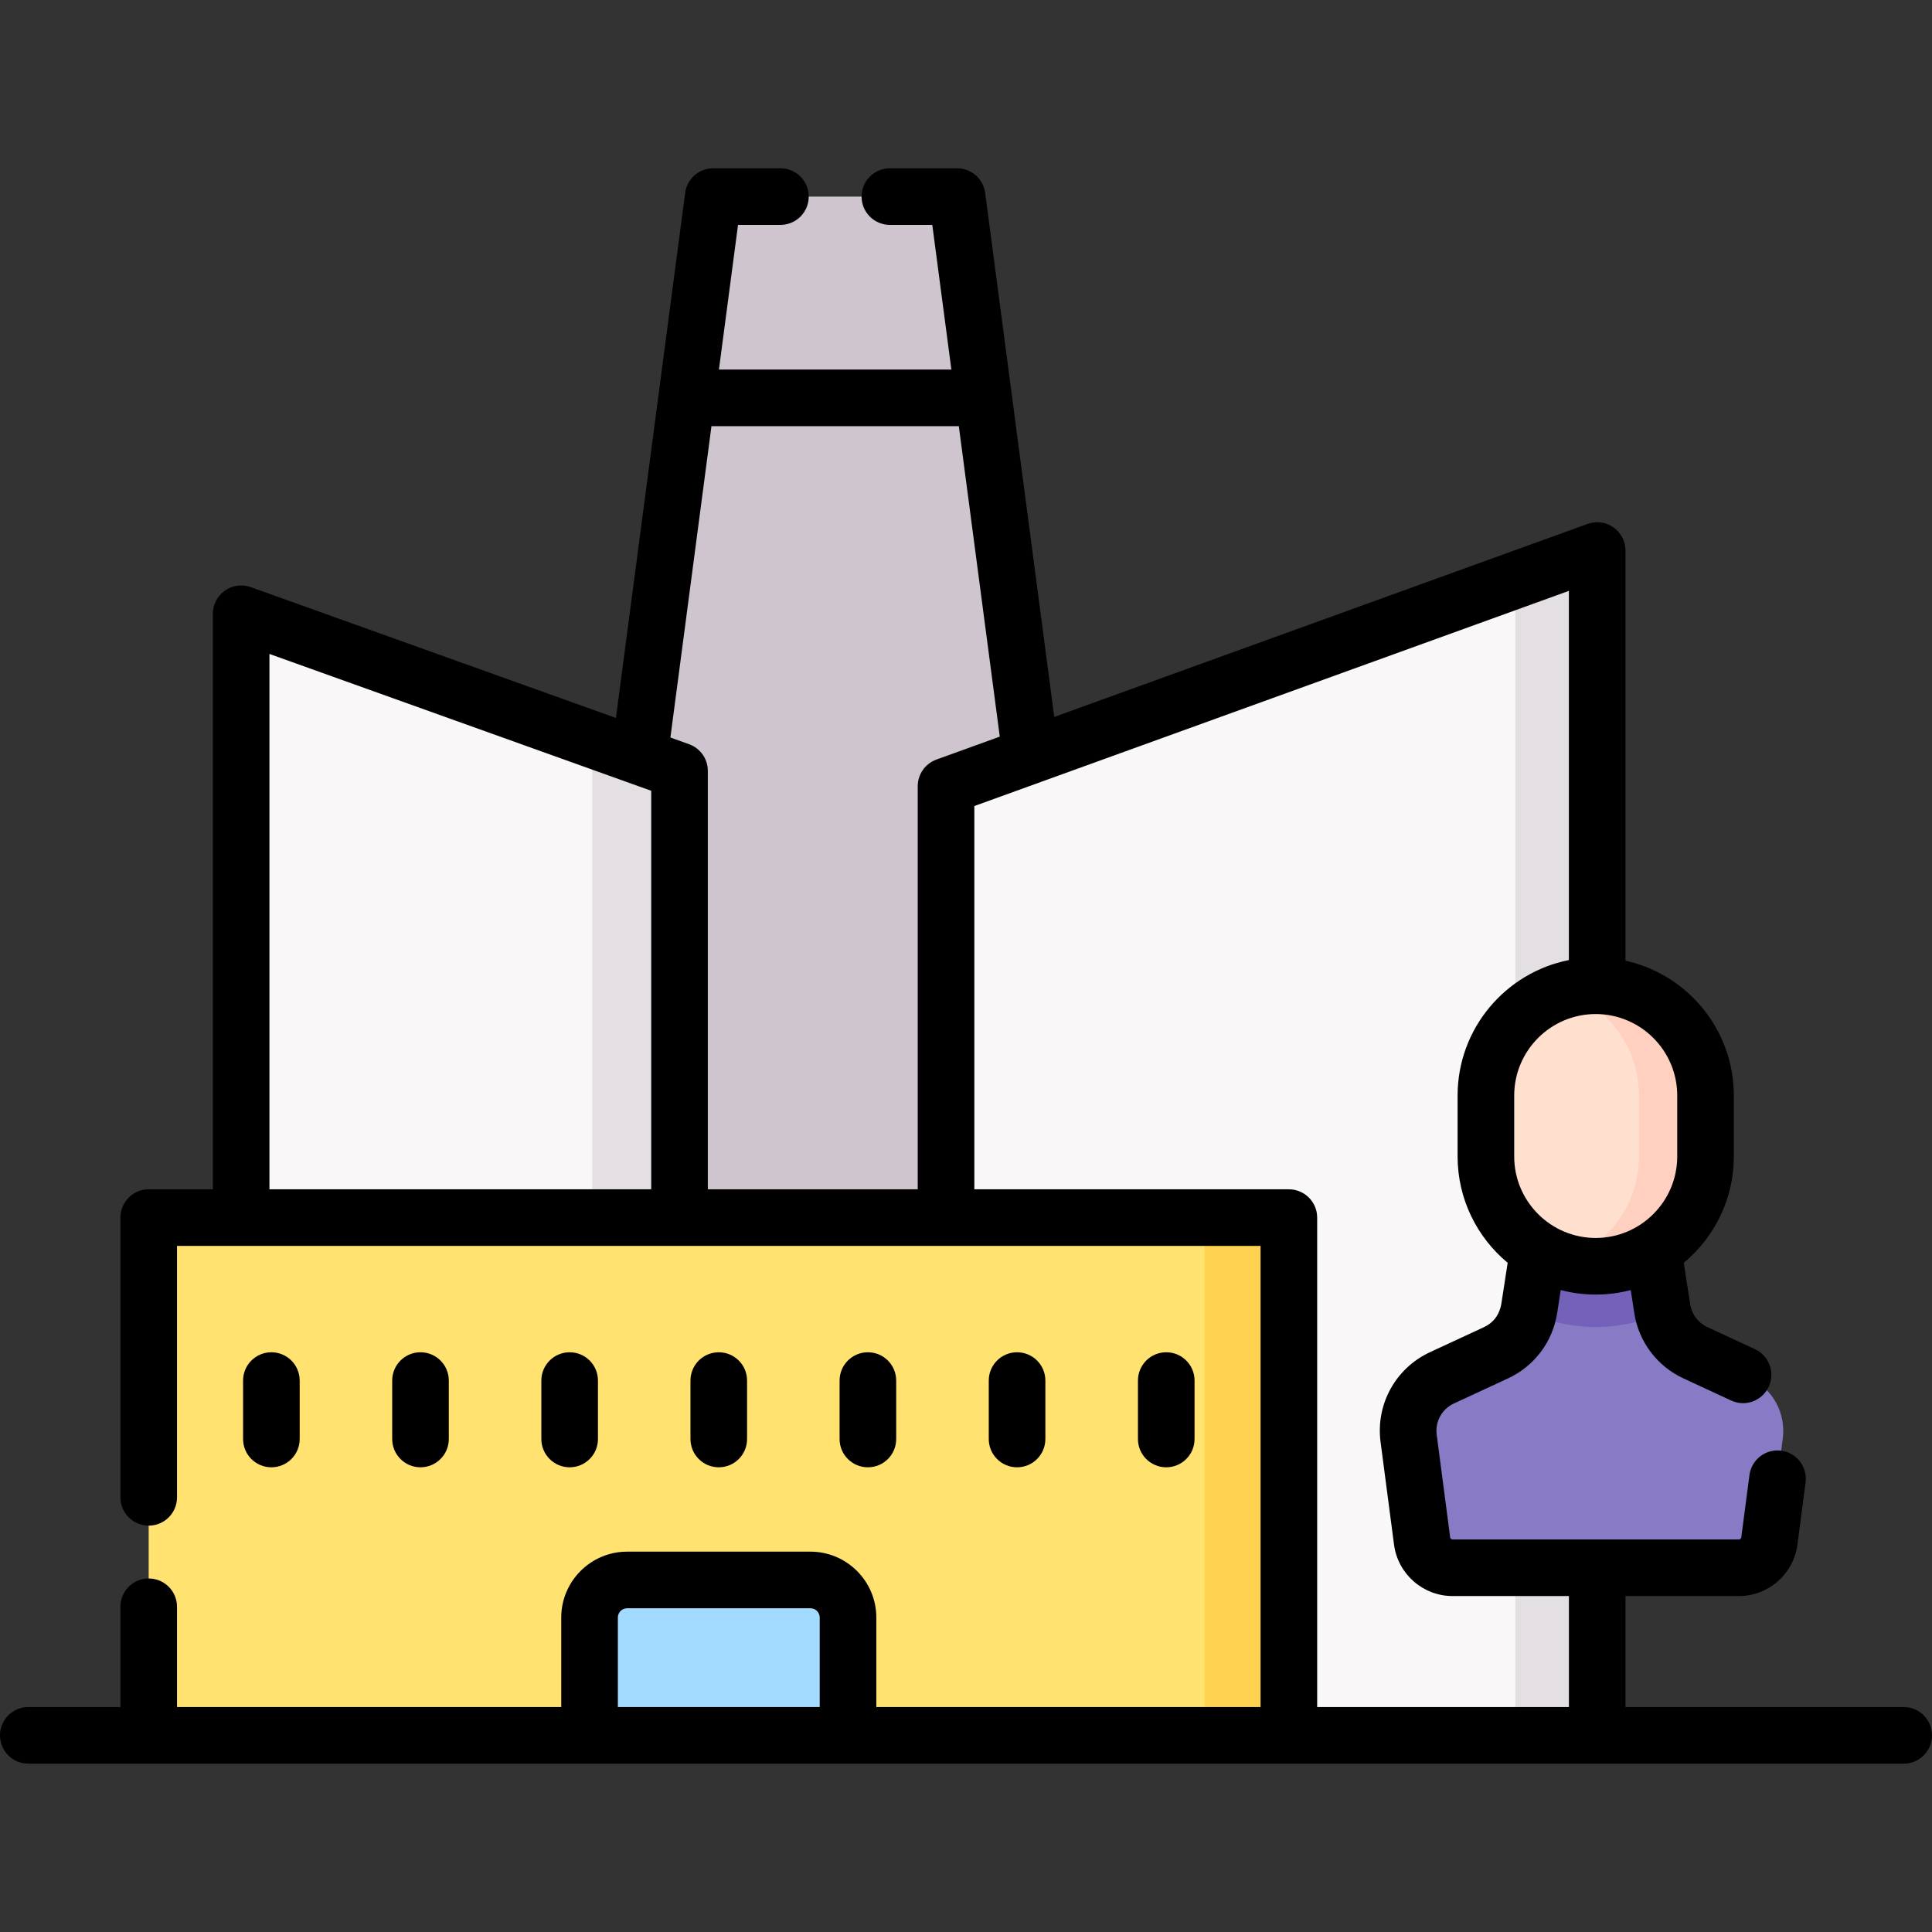
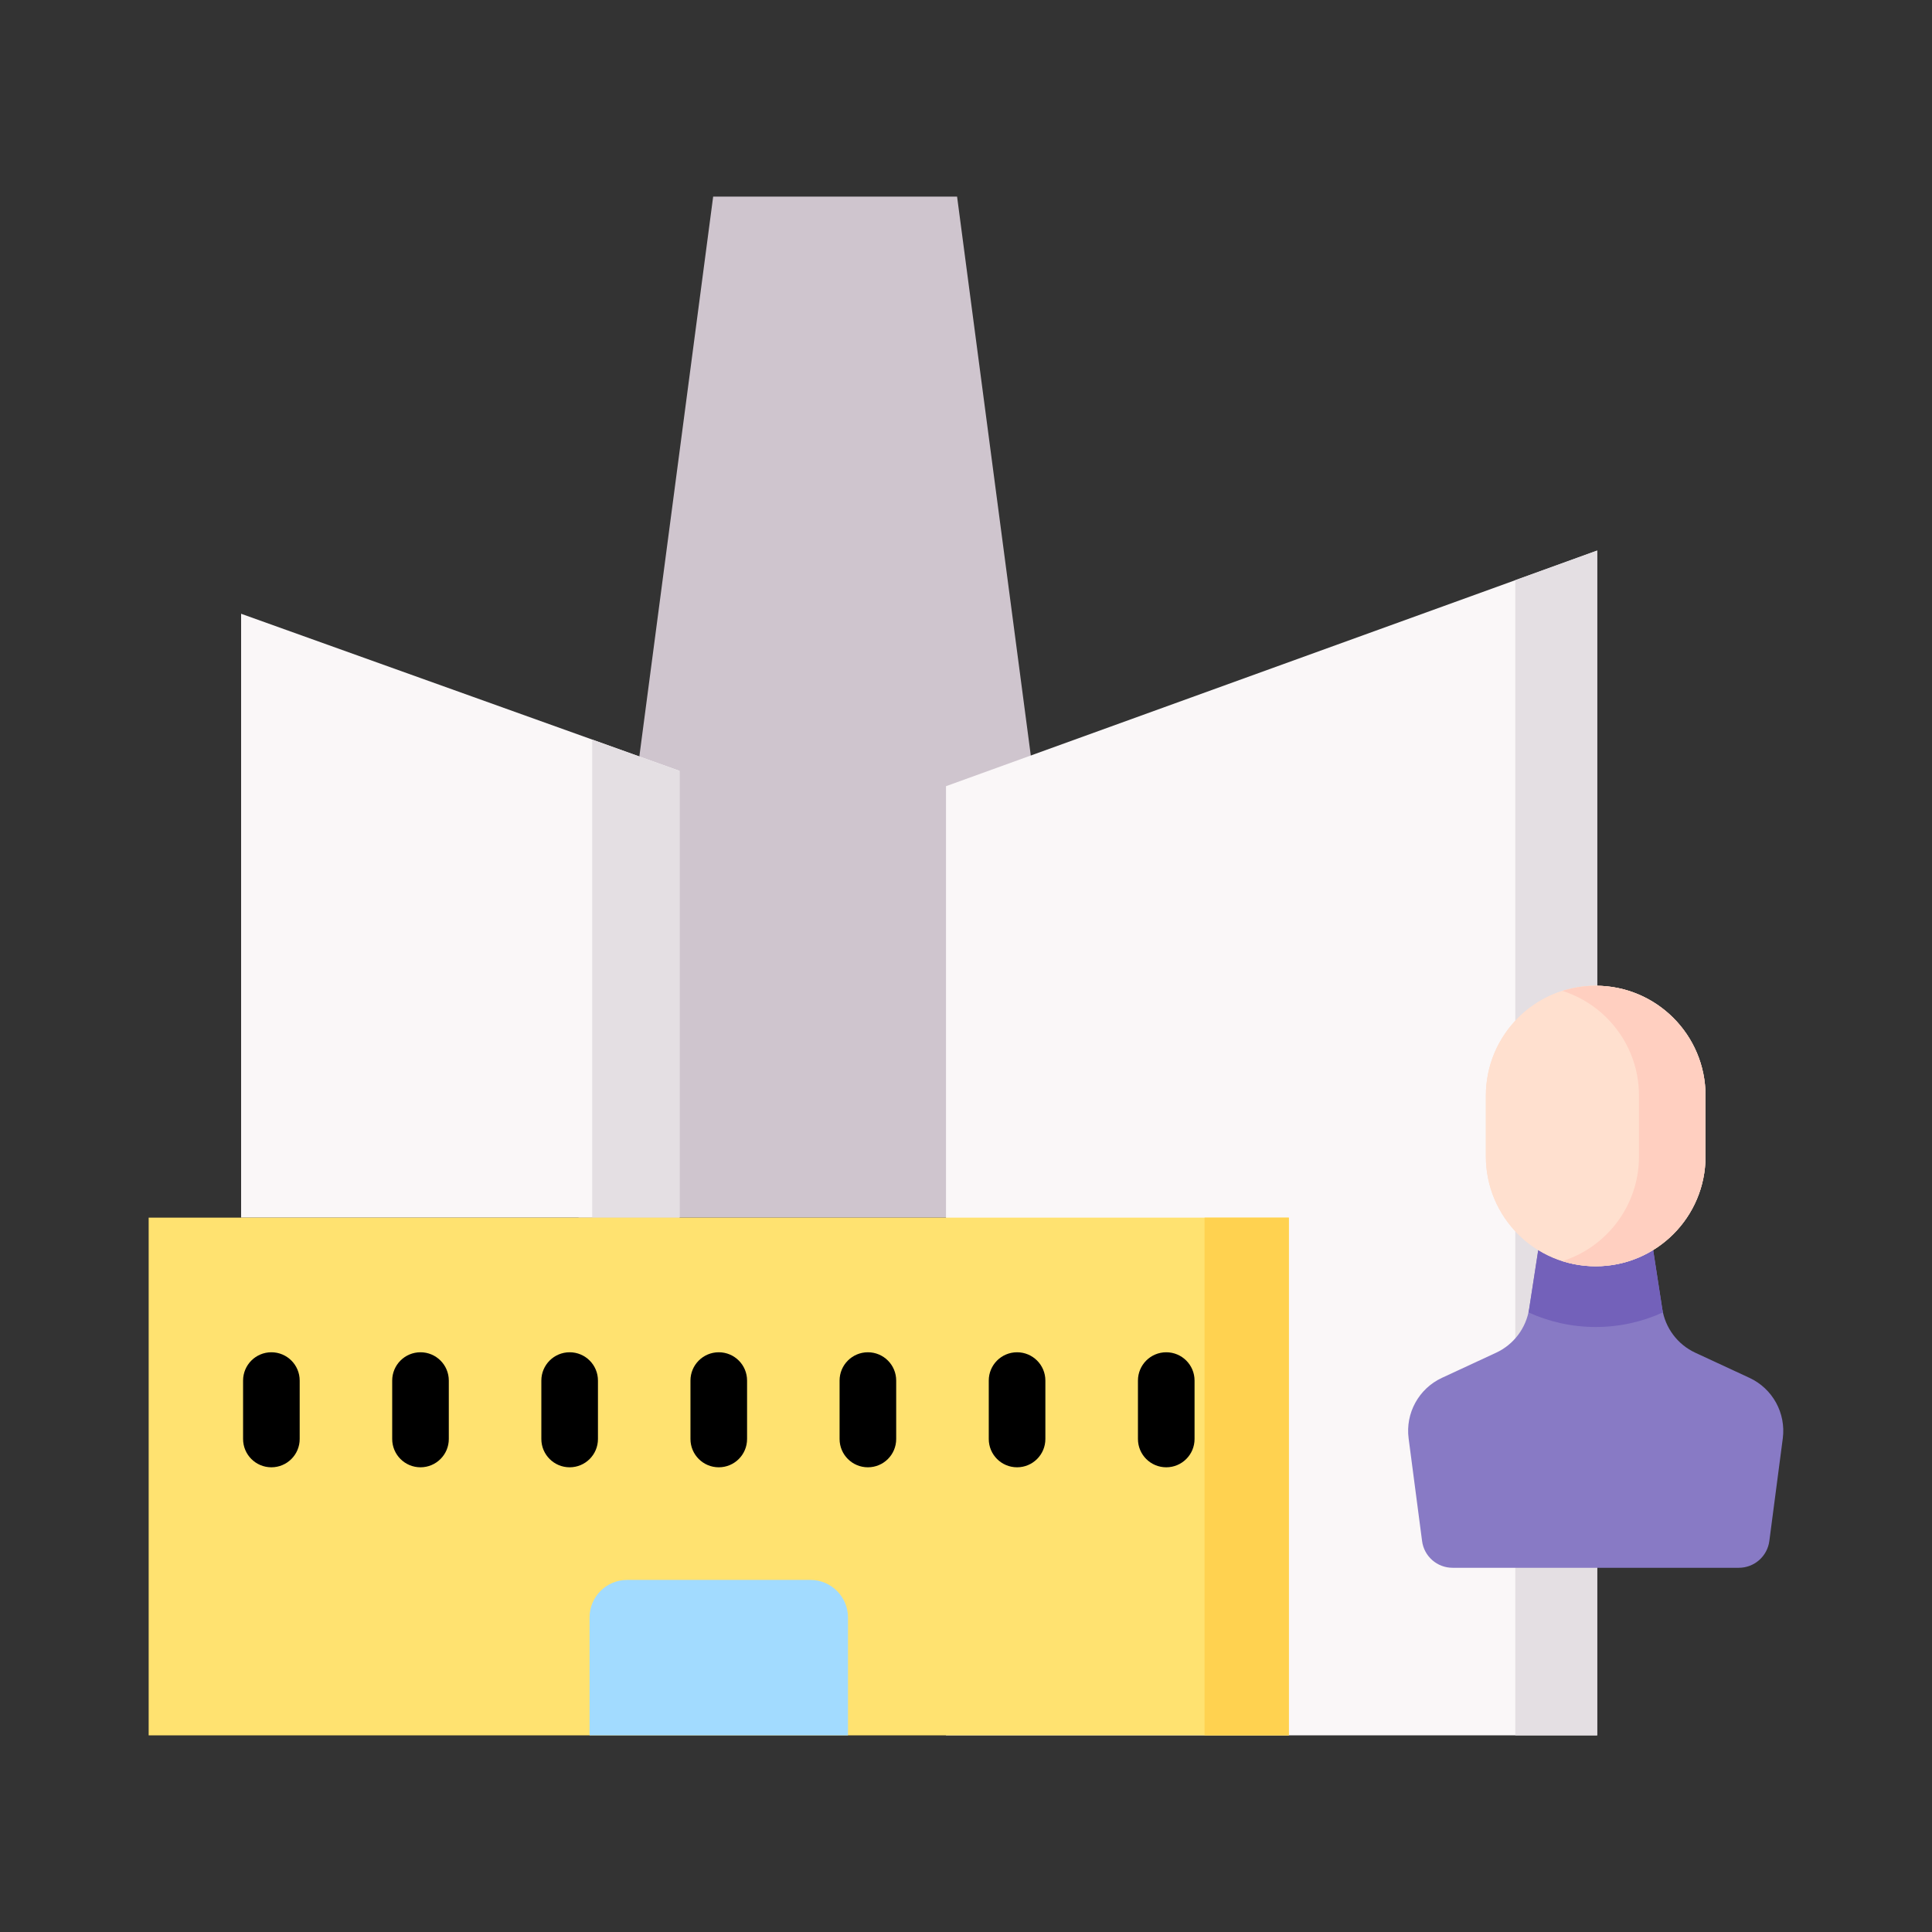
<svg xmlns="http://www.w3.org/2000/svg" width="60" height="60" viewBox="0 0 60 60" fill="none">
  <rect x="0" y="0" width="60" height="60" fill="#333333" stroke="none" />
  <path d="M33.905 37.814H17.967L22.148 6.105H29.723L33.905 37.814Z" fill="#CFC5CE" />
  <path d="M21.102 37.814H7.488V19.061L21.102 23.939V37.814Z" fill="#FAF7F8" />
  <path d="M18.391 22.969V37.816H21.102V23.941L18.391 22.969Z" fill="#E4DFE3" />
  <path d="M49.601 53.893H29.379V24.416L49.601 17.098V53.893Z" fill="#FAF7F8" />
  <path d="M47.059 18.018V53.893H49.602V17.098L47.059 18.018Z" fill="#E4DFE3" />
  <path d="M4.617 37.815H40.026V53.893H4.617V37.815Z" fill="#FFE270" />
  <path d="M37.408 37.815H40.026V53.893H37.408V37.815Z" fill="#FFD250" />
  <path d="M26.335 53.892H18.309V50.233C18.309 49.589 18.831 49.066 19.475 49.066H25.168C25.813 49.066 26.335 49.589 26.335 50.233V53.892Z" fill="#A2DBFF" />
  <path d="M51.622 40.643C51.502 39.871 51.445 39.499 51.398 39.195C51.333 38.772 51.288 38.481 51.124 37.424H47.988C47.984 37.448 47.864 38.227 47.742 39.014C47.613 39.85 47.483 40.693 47.49 40.643C47.398 41.242 47.012 41.756 46.461 42.011L44.781 42.79C44.062 43.124 43.643 43.885 43.746 44.671L44.164 47.859C44.226 48.334 44.631 48.689 45.111 48.689H54.001C54.48 48.689 54.885 48.334 54.948 47.859L55.366 44.671C55.469 43.885 55.05 43.124 54.331 42.79L52.651 42.011C52.1 41.756 51.714 41.242 51.622 40.643Z" fill="#887AC5" />
  <path d="M49.556 41.211C50.301 41.211 51.008 41.048 51.644 40.758C51.636 40.719 51.628 40.68 51.622 40.641C51.503 39.869 51.445 39.497 51.398 39.193C51.333 38.77 51.288 38.479 51.125 37.422H47.988C47.984 37.446 47.864 38.225 47.742 39.012C47.613 39.848 47.483 40.691 47.491 40.641C47.485 40.68 47.477 40.719 47.469 40.758C48.105 41.048 48.811 41.211 49.556 41.211Z" fill="#7361BA" />
  <path d="M49.555 39.325C47.671 39.325 46.145 37.798 46.145 35.915V34.024C46.145 32.14 47.671 30.613 49.555 30.613C51.438 30.613 52.965 32.14 52.965 34.024V35.915C52.965 37.798 51.438 39.325 49.555 39.325Z" fill="#FFE0CF" />
  <path d="M49.555 39.325C47.671 39.325 46.145 37.798 46.145 35.915V34.024C46.145 32.14 47.671 30.613 49.555 30.613C51.438 30.613 52.965 32.14 52.965 34.024V35.915C52.965 37.798 51.438 39.325 49.555 39.325Z" fill="#FFE0CF" />
  <path d="M49.557 30.613C49.197 30.613 48.85 30.67 48.523 30.773C49.901 31.211 50.9 32.501 50.9 34.024V35.915C50.9 37.438 49.901 38.727 48.523 39.165C48.85 39.269 49.197 39.325 49.557 39.325C51.441 39.325 52.968 37.798 52.968 35.915V34.024C52.968 32.14 51.441 30.613 49.557 30.613Z" fill="#FFCFC0" />
-   <path d="M59.121 53.014H50.481V49.567H54.002C54.919 49.567 55.701 48.882 55.82 47.972L56.074 46.038C56.137 45.557 55.798 45.115 55.316 45.052C54.835 44.989 54.394 45.328 54.331 45.809L54.077 47.744C54.072 47.781 54.04 47.81 54.002 47.81H45.111C45.073 47.81 45.041 47.781 45.036 47.744L44.618 44.556C44.565 44.149 44.779 43.76 45.151 43.587L46.831 42.808C47.65 42.429 48.221 41.67 48.359 40.779C48.359 40.779 48.359 40.778 48.359 40.777C48.359 40.777 48.359 40.777 48.359 40.777C48.36 40.776 48.36 40.775 48.36 40.773C48.366 40.735 48.41 40.45 48.47 40.064C48.817 40.155 49.181 40.204 49.557 40.204C49.932 40.204 50.296 40.155 50.644 40.064L50.754 40.777C50.891 41.669 51.462 42.428 52.282 42.808L53.762 43.494C53.882 43.55 54.008 43.576 54.131 43.576C54.463 43.576 54.78 43.387 54.929 43.066C55.133 42.626 54.942 42.104 54.501 41.9L53.021 41.213C52.737 41.081 52.539 40.818 52.491 40.508L52.291 39.217C53.24 38.429 53.846 37.241 53.846 35.915V34.023C53.846 31.976 52.403 30.259 50.481 29.835V17.098C50.481 16.811 50.342 16.543 50.107 16.378C49.873 16.213 49.573 16.173 49.303 16.271L32.741 22.265L31.421 12.253C31.42 12.243 31.419 12.234 31.418 12.225L30.595 5.991C30.538 5.554 30.165 5.227 29.724 5.227H27.636C27.15 5.227 26.757 5.62 26.757 6.105C26.757 6.591 27.15 6.984 27.636 6.984H28.953L29.546 11.477H22.327L22.92 6.984H24.237C24.723 6.984 25.116 6.591 25.116 6.105C25.116 5.62 24.723 5.227 24.237 5.227H22.149C21.708 5.227 21.335 5.553 21.278 5.991L20.455 12.233C20.454 12.238 20.453 12.244 20.453 12.249L19.128 22.297L7.786 18.233C7.517 18.136 7.217 18.177 6.984 18.342C6.75 18.506 6.611 18.774 6.611 19.061V36.935H4.618C4.133 36.935 3.739 37.329 3.739 37.814V46.501C3.739 46.987 4.133 47.38 4.618 47.38C5.104 47.38 5.497 46.987 5.497 46.501V38.693H39.148V53.014H27.215V50.234C27.215 49.106 26.297 48.188 25.169 48.188H19.476C18.348 48.188 17.43 49.106 17.43 50.234V53.014H5.497V49.9C5.497 49.414 5.104 49.021 4.618 49.021C4.133 49.021 3.739 49.414 3.739 49.9V53.014H0.879C0.393 53.014 0 53.407 0 53.893C0 54.378 0.393 54.772 0.879 54.772H59.121C59.607 54.772 60 54.378 60 53.893C60 53.407 59.607 53.014 59.121 53.014ZM19.188 53.014V50.234C19.188 50.075 19.317 49.946 19.476 49.946H25.169C25.328 49.946 25.457 50.075 25.457 50.234V53.014H19.188ZM52.088 34.023V35.915C52.088 37.31 50.952 38.446 49.556 38.446C48.161 38.446 47.025 37.31 47.025 35.915V34.023C47.025 32.628 48.161 31.492 49.556 31.492C50.952 31.492 52.088 32.628 52.088 34.023ZM22.095 13.235H29.777L31.049 22.877L29.081 23.589C28.733 23.715 28.501 24.046 28.501 24.416V36.935H21.982V23.939C21.982 23.568 21.749 23.237 21.399 23.112L20.82 22.904L22.095 13.235ZM8.368 36.935V20.309L20.224 24.558V36.935H8.368ZM40.027 36.935H30.259V25.032L48.723 18.35V29.816C46.756 30.204 45.267 31.943 45.267 34.023V35.915C45.267 37.241 45.873 38.429 46.822 39.217L46.628 40.474C46.569 40.843 46.366 41.086 46.092 41.213L44.412 41.992C43.339 42.49 42.721 43.612 42.875 44.785L43.293 47.972C43.413 48.882 44.194 49.567 45.111 49.567H48.724V53.014H40.906V37.814C40.906 37.329 40.513 36.935 40.027 36.935Z" fill="black" />
  <path d="M9.307 44.689V42.875C9.307 42.389 8.913 41.996 8.428 41.996C7.942 41.996 7.549 42.389 7.549 42.875V44.689C7.549 45.175 7.942 45.568 8.428 45.568C8.913 45.568 9.307 45.175 9.307 44.689Z" fill="black" />
  <path d="M13.938 44.689V42.875C13.938 42.389 13.544 41.996 13.059 41.996C12.573 41.996 12.18 42.389 12.18 42.875V44.689C12.18 45.175 12.573 45.568 13.059 45.568C13.544 45.568 13.938 45.175 13.938 44.689Z" fill="black" />
  <path d="M18.57 44.689V42.875C18.57 42.389 18.177 41.996 17.691 41.996C17.206 41.996 16.812 42.389 16.812 42.875V44.689C16.812 45.175 17.206 45.568 17.691 45.568C18.177 45.568 18.57 45.175 18.57 44.689Z" fill="black" />
  <path d="M23.201 44.689V42.875C23.201 42.389 22.808 41.996 22.322 41.996C21.837 41.996 21.443 42.389 21.443 42.875V44.689C21.443 45.175 21.837 45.568 22.322 45.568C22.808 45.568 23.201 45.175 23.201 44.689Z" fill="black" />
  <path d="M27.832 44.689V42.875C27.832 42.389 27.439 41.996 26.953 41.996C26.468 41.996 26.074 42.389 26.074 42.875V44.689C26.074 45.175 26.468 45.568 26.953 45.568C27.439 45.568 27.832 45.175 27.832 44.689Z" fill="black" />
  <path d="M32.465 44.689V42.875C32.465 42.389 32.071 41.996 31.586 41.996C31.1 41.996 30.707 42.389 30.707 42.875V44.689C30.707 45.175 31.1 45.568 31.586 45.568C32.071 45.568 32.465 45.175 32.465 44.689Z" fill="black" />
  <path d="M37.098 44.689V42.875C37.098 42.389 36.704 41.996 36.219 41.996C35.733 41.996 35.34 42.389 35.34 42.875V44.689C35.34 45.175 35.733 45.568 36.219 45.568C36.704 45.568 37.098 45.175 37.098 44.689Z" fill="black" />
</svg>